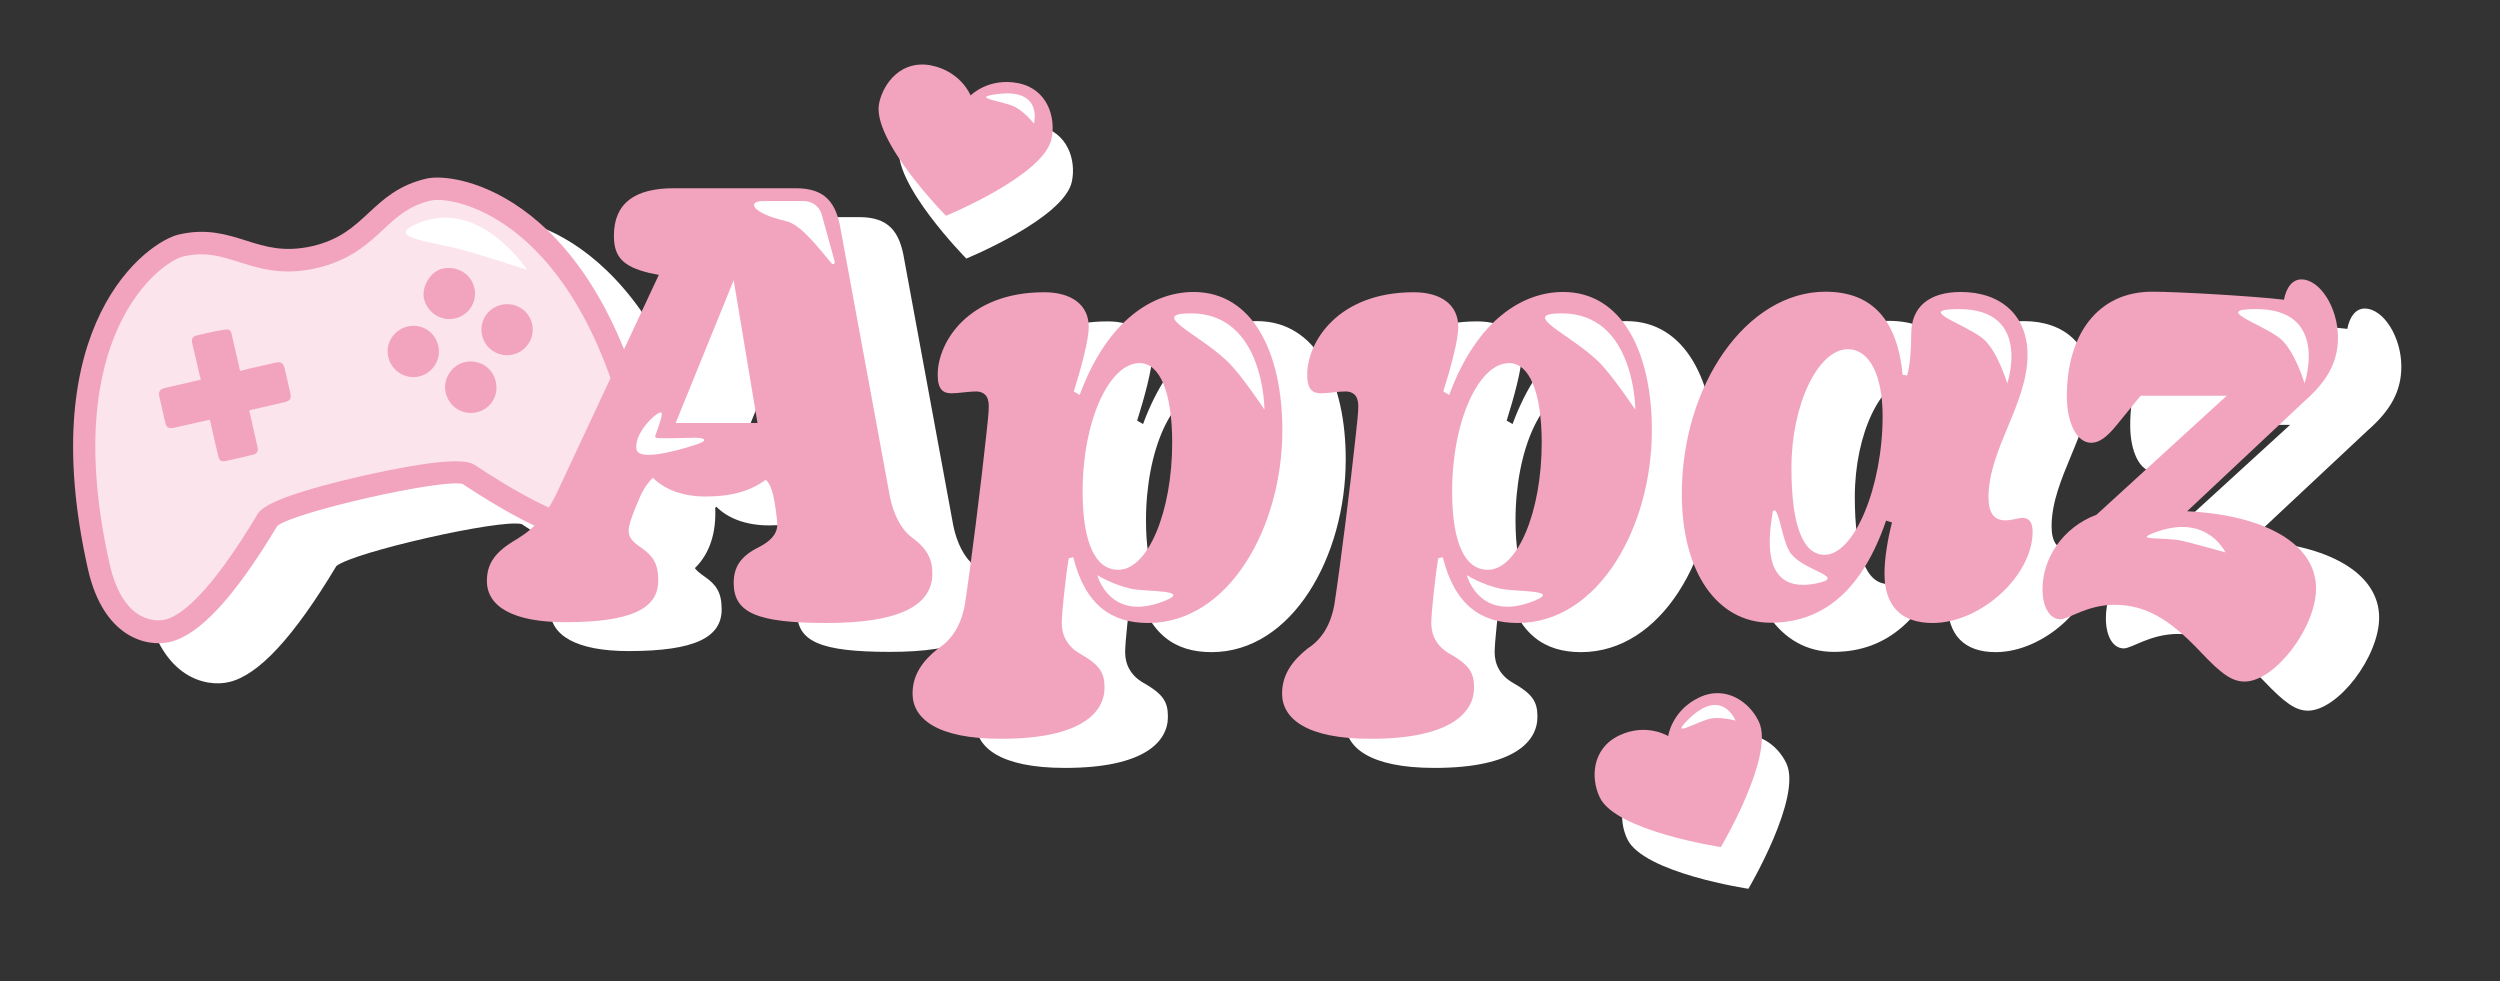
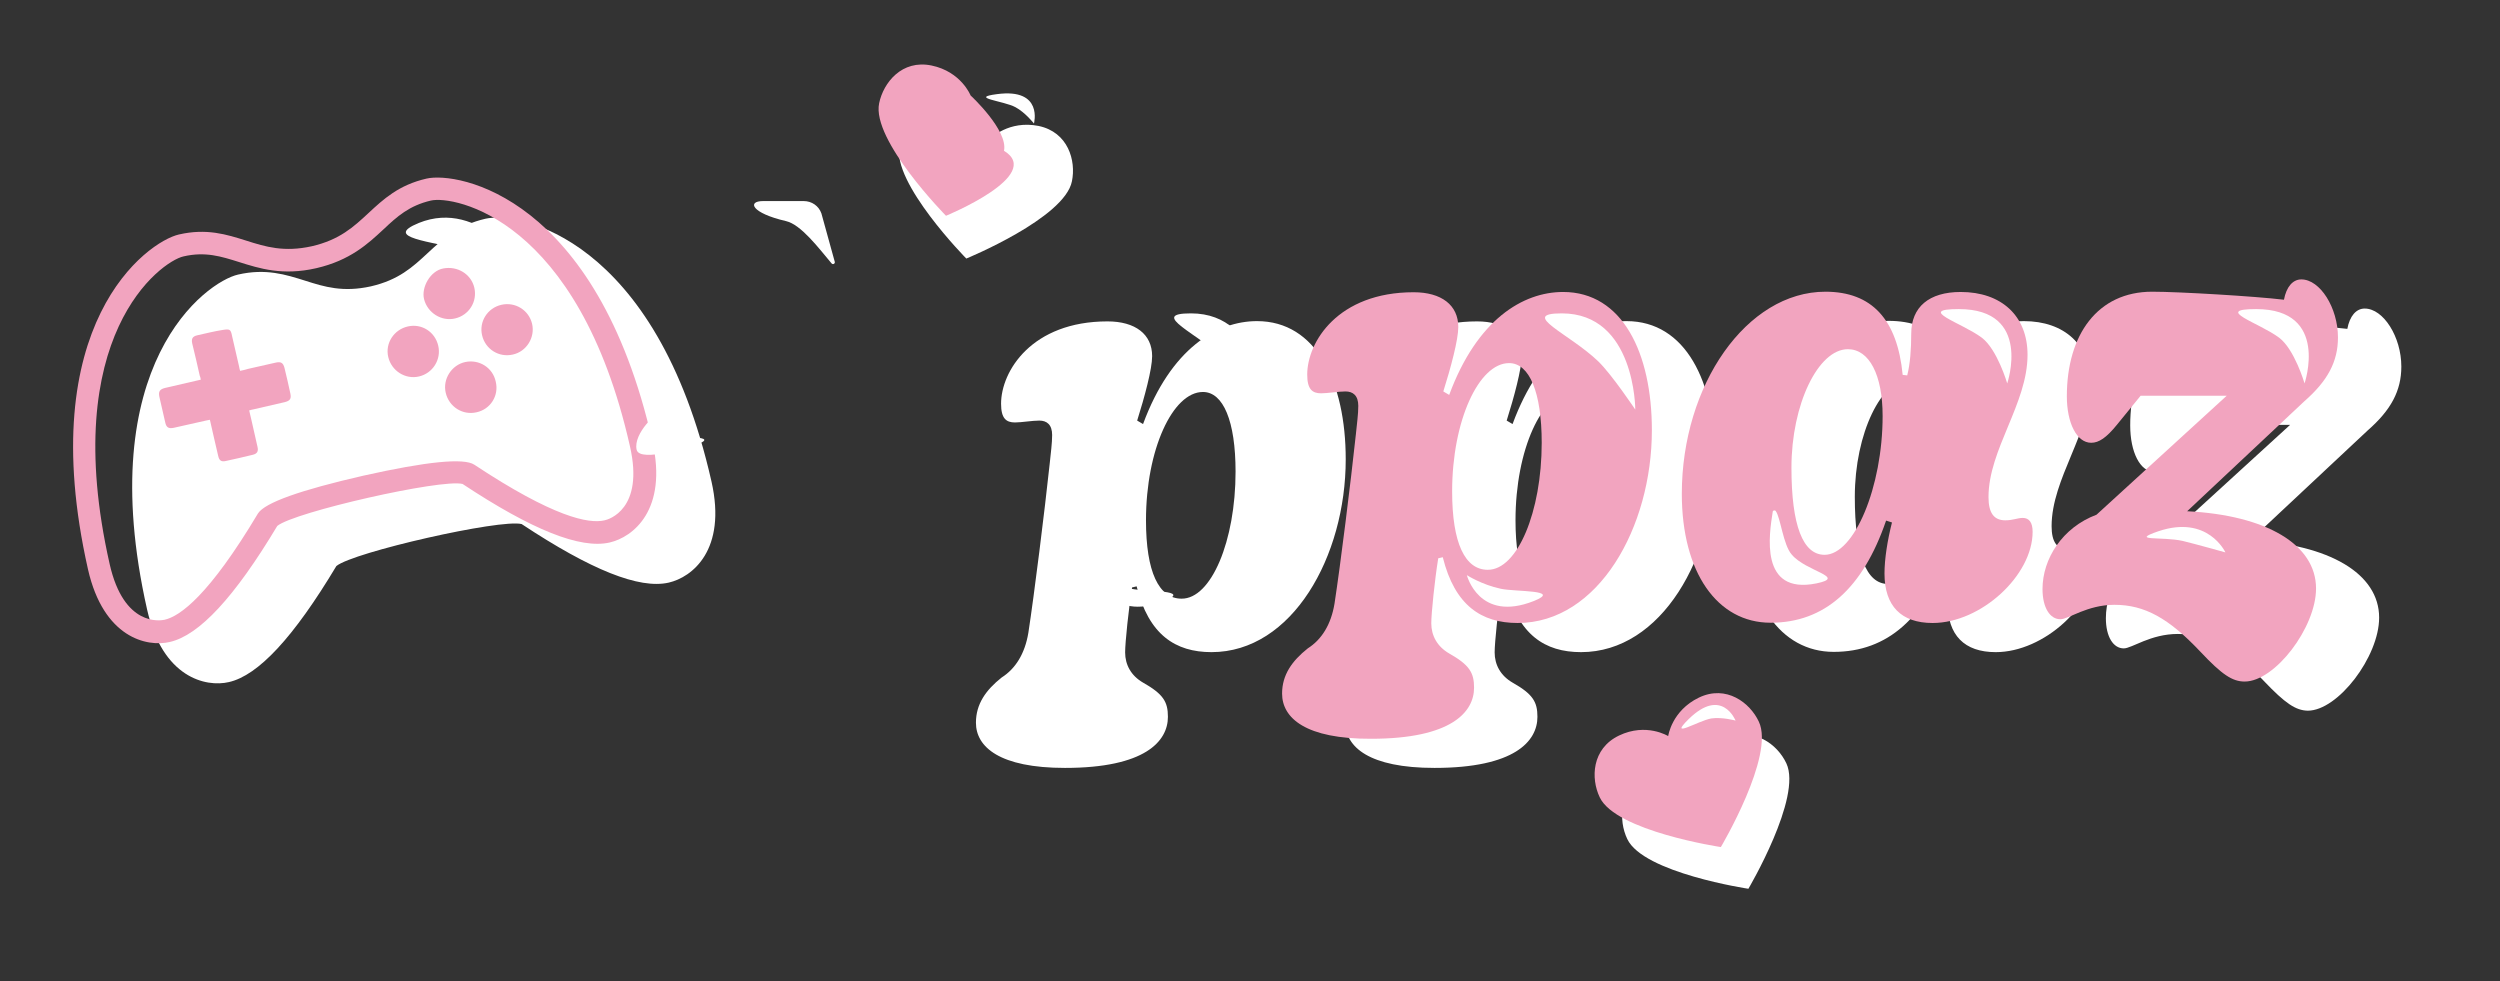
<svg xmlns="http://www.w3.org/2000/svg" version="1.1" id="Layer_1" x="0px" y="0px" viewBox="0 0 935 367" style="enable-background:new 0 0 935 367;" xml:space="preserve">
  <rect x="0" y="0" width="935" height="367" fill="#333333" stroke="none" />
  <style type="text/css">
	.st0{fill:#FFFFFF;}
	.st1{fill:#FCE4EC;}
	.st2{fill:#F2A4BF;}
</style>
  <g id="Aflang_pink_00000101098159836526495780000013614793656016924842_">
    <g>
      <g>
        <g>
          <path class="st0" d="M250.1,217.9c-11,2.5-29-4.7-55-21.9c-7.9-2-63,10.5-69.3,15.7c-16,26.7-29.2,40.9-40.2,43.4      c-8.6,2-24.8-1.6-30.6-27.2C34.3,136,77.2,105.4,89,102.7c10.4-2.4,17.9,0,25.2,2.3c7.2,2.3,14.1,4.4,24.5,2.1      c10.4-2.4,15.6-7.2,21.2-12.4c5.6-5.2,11.3-10.5,21.7-12.9c11.7-2.7,63.7,6.5,84.5,98.3C271.9,205.8,258.8,215.9,250.1,217.9z" />
        </g>
        <g>
-           <path class="st1" d="M100.3,194.2c-5.9,9.9-23.3,38.5-37.7,41.7c-6.9,1.6-20.4-1.2-25.6-24.1c-20-88.5,20-117.6,30.8-120      c19.3-4.4,27.4,9.4,49.7,4.4c22.2-5,23.6-21,42.9-25.3c10.8-2.4,59.4,6.6,79.4,95.1c5.2,22.9-5.8,31.1-12.7,32.7      c-14.4,3.3-42.4-15.1-52-21.4C169.2,173.4,103.9,188.2,100.3,194.2z" />
          <path class="st2" d="M228,202.9c-11,2.5-29-4.7-55-21.9c-7.9-2-63,10.5-69.3,15.7c-16,26.7-29.2,40.9-40.2,43.4      c-8.6,2-24.8-1.6-30.6-27.2C12.2,121,55.1,90.4,66.9,87.7c10.4-2.4,17.9,0,25.2,2.3c7.2,2.3,14.1,4.4,24.5,2.1      c10.4-2.4,15.6-7.2,21.2-12.4c5.6-5.2,11.3-10.5,21.7-12.9c11.7-2.7,63.7,6.5,84.5,98.3C249.8,190.8,236.7,200.9,228,202.9z       M135.9,177.9C136,177.9,136,177.9,135.9,177.9c23.7-5.3,37.6-6.7,41.5-4.1c29.6,19.6,42.8,22.2,48.7,20.8      c1.5-0.3,14.9-4.1,9.5-27.7c-19.3-85.5-66-93.8-74.4-91.9c-8.2,1.9-12.7,6-17.8,10.8c-5.8,5.4-12.5,11.6-25.1,14.5      s-21.3,0.1-28.9-2.3c-6.7-2.1-12.6-4-20.8-2.1c-8.4,1.9-46.9,29.5-27.6,115c5.3,23.6,19,21.2,20.5,20.9      c5.9-1.3,16.8-9.3,35-39.8l0,0C99.1,188,112.3,183.3,135.9,177.9z" />
        </g>
        <path class="st0" d="M197.1,100.9c0,0-17.4-26.9-40.5-17.5c-13.6,5.6,4.6,6.7,17.6,10.4C180.4,95.5,197.1,100.9,197.1,100.9z" />
        <path class="st2" d="M89.8,138.7c1-0.2,1.9-0.4,2.8-0.7c3.5-0.8,7.1-1.6,10.6-2.4c1.9-0.4,2.7,0.1,3.2,2c0.8,3.2,1.5,6.4,2.2,9.6     c0.4,1.9-0.1,2.7-2.1,3.2c-3.9,0.9-7.8,1.8-11.7,2.7c-0.5,0.1-1,0.2-1.6,0.4c0.2,1.1,0.5,2,0.7,3c0.8,3.5,1.6,7.1,2.4,10.6     c0.4,1.7-0.1,2.6-1.8,3c-3.3,0.8-6.7,1.6-10,2.3c-1.7,0.4-2.5-0.1-2.9-1.9c-1-4.4-2.1-8.9-3.1-13.5c-0.5,0.1-1,0.2-1.5,0.3     c-4,0.9-8,1.8-12,2.7c-1.9,0.4-2.8-0.1-3.2-2c-0.7-3.2-1.5-6.4-2.2-9.6c-0.4-1.9,0.1-2.8,2.1-3.3c4.4-1,8.8-2,13.4-3.1     c-0.1-0.6-0.2-1.1-0.4-1.5c-0.9-4-1.8-8-2.8-12c-0.4-1.8,0.1-2.7,1.9-3.1c3.2-0.7,6.3-1.5,9.5-2c2.6-0.4,3-0.3,3.5,2.3     c0.9,3.8,1.7,7.5,2.6,11.3C89.5,137.6,89.6,138,89.8,138.7z" />
        <path class="st2" d="M187.5,114c5.2-1.2,10.3,2,11.5,7.1c1.2,5.1-2.1,10.4-7.2,11.5c-5.2,1.2-10.3-2-11.5-7.2     C179.1,120.3,182.3,115.2,187.5,114z" />
        <path class="st2" d="M178.2,154.2c-5.2,1.2-10.3-2.1-11.5-7.3c-1.2-5.1,2.2-10.4,7.3-11.5c5.2-1.1,10.3,2.1,11.4,7.3     C186.7,148,183.4,153.1,178.2,154.2z" />
        <path class="st2" d="M152.5,122.1c5.2-1.2,10.2,2,11.4,7.2c1.2,5.1-2,10.3-7.2,11.5c-5.1,1.2-10.3-2.1-11.5-7.3     C144,128.4,147.3,123.3,152.5,122.1z" />
        <path class="st2" d="M177.4,107.6c1.2,5.2-2,10.3-7.2,11.5c-5.1,1.2-10.3-2.1-11.6-7.2c-1.1-4.4,2.3-10.6,7.2-11.5     C171.1,99.4,176.2,102.5,177.4,107.6z" />
      </g>
      <g>
        <g>
-           <path class="st0" d="M372.4,225.3c0,12.8-14.1,18.5-39.5,18.5c-26.3,0-34.8-3.9-34.8-15c0-5.9,2.6-10,9.3-13.3      c3.9-2,7-4.6,7-8.5c0-2-0.9-8.3-1.5-10.9c-0.7-2.8-1.3-4.3-2.8-5.9c-5.4,4.1-12.6,6.3-22.4,6.3c-8.7,0-15.4-2.6-19.8-7      c-2.2,2-4.1,5.2-5.2,8c-0.9,2-3.9,9.1-3.9,11.5c0,2.8,1.3,4.3,4.8,6.7c4.3,3,6.3,5.9,6.3,12.2c0,10.4-9.8,15.6-34.8,15.6      c-19.6,0-29.3-5.9-29.3-15.4c0-6.5,3-10.9,11.1-15.6c7-4.3,11.3-8.9,16.3-20l36.9-78.9l-3.5-0.7c-10-2.4-13.3-6.1-13.3-13.9      c0-12.2,7.8-17.8,22.4-17.8h45.6c10.9,0,15.2,5.2,16.9,15.9l18.3,99.3c1.3,6.7,4.3,12.4,8,15.2      C370.4,216,372.4,219.9,372.4,225.3z M276.3,169.1H307l-8.9-53.4L276.3,169.1z" />
          <path class="st0" d="M365,270.3c0-7,3.7-12.2,9.6-16.9c5.2-3.3,8.7-8.9,10-16.7c2.2-14.3,6.1-45.6,8-63.4      c0.4-3.9,0.9-7.6,0.9-10.6c0-3.9-2-5.4-4.8-5.4c-2.6,0-6.7,0.7-9.1,0.7c-3.3,0-5.2-1.5-5.2-7c0-12.2,11.5-30.8,39.8-30.8      c10.4,0,16.7,4.8,16.7,13c0,4.8-2.8,15.2-5.6,24.1l2.2,1.3c10.4-28.2,27.6-38.5,42.6-38.5c22.2,0,33.2,22.8,33.2,51.7      c0,36.3-20,72.1-50.2,72.1c-13.5,0-23.5-6.5-28-24.6l-1.7,0.4c-1.3,8-2.6,20.6-2.6,24.3c0,4.6,2.2,8.7,6.7,11.3      c7.6,4.3,9.3,7.2,9.3,12.8c0,9.1-8.5,19.1-38.5,19.1C373.9,287.2,365,279.4,365,270.3z M462.1,176.4c0-18.9-4.6-29.8-12.2-29.8      c-11.3,0-21.3,21.5-21.3,48c0,19.3,4.8,29.3,13.3,29.3C453,224,462.1,202.3,462.1,176.4z" />
          <path class="st0" d="M503.2,270.3c0-7,3.7-12.2,9.6-16.9c5.2-3.3,8.7-8.9,10-16.7c2.2-14.3,6.1-45.6,8-63.4      c0.4-3.9,0.9-7.6,0.9-10.6c0-3.9-2-5.4-4.8-5.4c-2.6,0-6.7,0.7-9.1,0.7c-3.3,0-5.2-1.5-5.2-7c0-12.2,11.5-30.8,39.8-30.8      c10.4,0,16.7,4.8,16.7,13c0,4.8-2.8,15.2-5.6,24.1l2.2,1.3c10.4-28.2,27.6-38.5,42.6-38.5c22.2,0,33.2,22.8,33.2,51.7      c0,36.3-20,72.1-50.2,72.1c-13.5,0-23.5-6.5-28-24.6l-1.7,0.4c-1.3,8-2.6,20.6-2.6,24.3c0,4.6,2.2,8.7,6.7,11.3      c7.6,4.3,9.3,7.2,9.3,12.8c0,9.1-8.5,19.1-38.5,19.1C512.1,287.2,503.2,279.4,503.2,270.3z M600.3,176.4      c0-18.9-4.6-29.8-12.2-29.8c-11.3,0-21.3,21.5-21.3,48c0,19.3,4.8,29.3,13.3,29.3C591.2,224,600.3,202.3,600.3,176.4z" />
          <path class="st0" d="M652.6,195.6c0-40.8,24.3-75.6,53.7-75.6c17.4,0,26.9,10.4,28.9,31.1l1.7,0.2c1.1-4.3,1.5-9.8,1.5-15.6      c0-10,6.7-15.6,18.5-15.6c15.2,0,25,8.9,25,23.5c0,18.3-14.6,35.4-14.6,53.2c0,5.9,2,8.7,6.3,8.7c2.8,0,4.6-0.9,6.5-0.9      c2.4,0,3.7,1.7,3.7,5.2c0,16.3-19.3,34.1-37.4,34.1c-11.7,0-18-6.3-18-18.5c0-5.4,1.1-12.4,2.8-19.1l-2.2-0.7      c-8.7,25.4-23,38.2-43.2,38.2C665.9,243.8,652.6,224.9,652.6,195.6z M727.8,166.5c0-15.4-5-25-13-25      c-11.1,0-21.1,20.6-21.1,44.3c0,21.7,4.3,32.6,12.4,32.6C717.2,218.4,727.8,193,727.8,166.5z" />
          <path class="st0" d="M846.7,254.7c-11.9-12.6-20.9-17.6-32.2-17.6c-10.2,0-17.2,5.4-20.2,5.4c-3.9,0-6.7-4.3-6.7-11.3      c0-11.3,7.4-23,20.2-27.8l48.7-44.5h-32.2l-8.9,10.9c-3.9,4.8-6.7,6.7-9.6,6.7c-5.4,0-9.1-7.4-9.1-17.4      c0-23,11.5-39.1,31.9-39.1c10,0,38.5,1.7,49.3,3c0.9-4.8,3.3-7.6,6.5-7.6c7,0,13.7,10.6,13.7,21.7c0,9.1-3.9,16.3-12.6,23.9      l-43.9,41.1c29.5,1.5,48.2,12.4,48.2,28.9c0,14.6-15.4,34.8-26.7,34.8C858.6,265.7,854.7,263.1,846.7,254.7z" />
        </g>
        <g>
-           <path class="st2" d="M348.7,214.5c0,12.8-14.1,18.5-39.5,18.5c-26.3,0-34.8-3.9-34.8-15c0-5.9,2.6-10,9.3-13.3      c3.9-2,7-4.6,7-8.5c0-2-0.9-8.3-1.5-10.9c-0.7-2.8-1.3-4.3-2.8-5.9c-5.4,4.1-12.6,6.3-22.4,6.3c-8.7,0-15.4-2.6-19.8-7      c-2.2,2-4.1,5.2-5.2,8c-0.9,2-3.9,9.1-3.9,11.5c0,2.8,1.3,4.3,4.8,6.7c4.3,3,6.3,5.9,6.3,12.2c0,10.4-9.8,15.6-34.8,15.6      c-19.6,0-29.3-5.9-29.3-15.4c0-6.5,3-10.9,11.1-15.6c7-4.3,11.3-8.9,16.3-20l36.9-78.9l-3.5-0.7c-10-2.4-13.3-6.1-13.3-13.9      c0-12.2,7.8-17.8,22.4-17.8h45.6c10.9,0,15.2,5.2,16.9,15.9l18.3,99.3c1.3,6.7,4.3,12.4,8,15.2      C346.7,205.1,348.7,209,348.7,214.5z M252.7,158.2h30.6l-8.9-53.4L252.7,158.2z" />
-           <path class="st2" d="M341.3,259.4c0-7,3.7-12.2,9.6-16.9c5.2-3.3,8.7-8.9,10-16.7c2.2-14.3,6.1-45.6,8-63.4      c0.4-3.9,0.9-7.6,0.9-10.6c0-3.9-2-5.4-4.8-5.4c-2.6,0-6.7,0.7-9.1,0.7c-3.3,0-5.2-1.5-5.2-7c0-12.2,11.5-30.8,39.8-30.8      c10.4,0,16.7,4.8,16.7,13c0,4.8-2.8,15.2-5.6,24.1l2.2,1.3c10.4-28.2,27.6-38.5,42.6-38.5c22.2,0,33.2,22.8,33.2,51.7      c0,36.3-20,72.1-50.2,72.1c-13.5,0-23.5-6.5-28-24.6l-1.7,0.4c-1.3,8-2.6,20.6-2.6,24.3c0,4.6,2.2,8.7,6.7,11.3      c7.6,4.3,9.3,7.2,9.3,12.8c0,9.1-8.5,19.1-38.5,19.1C350.2,276.4,341.3,268.6,341.3,259.4z M438.4,165.6      c0-18.9-4.6-29.8-12.2-29.8c-11.3,0-21.3,21.5-21.3,48c0,19.3,4.8,29.3,13.3,29.3C429.3,213.2,438.4,191.4,438.4,165.6z" />
          <path class="st2" d="M479.5,259.4c0-7,3.7-12.2,9.6-16.9c5.2-3.3,8.7-8.9,10-16.7c2.2-14.3,6.1-45.6,8-63.4      c0.4-3.9,0.9-7.6,0.9-10.6c0-3.9-2-5.4-4.8-5.4c-2.6,0-6.7,0.7-9.1,0.7c-3.3,0-5.2-1.5-5.2-7c0-12.2,11.5-30.8,39.8-30.8      c10.4,0,16.7,4.8,16.7,13c0,4.8-2.8,15.2-5.6,24.1l2.2,1.3c10.4-28.2,27.6-38.5,42.6-38.5c22.2,0,33.2,22.8,33.2,51.7      c0,36.3-20,72.1-50.2,72.1c-13.5,0-23.5-6.5-28-24.6l-1.7,0.4c-1.3,8-2.6,20.6-2.6,24.3c0,4.6,2.2,8.7,6.7,11.3      c7.6,4.3,9.3,7.2,9.3,12.8c0,9.1-8.5,19.1-38.5,19.1C488.4,276.4,479.5,268.6,479.5,259.4z M576.6,165.6      c0-18.9-4.6-29.8-12.2-29.8c-11.3,0-21.3,21.5-21.3,48c0,19.3,4.8,29.3,13.3,29.3C567.5,213.2,576.6,191.4,576.6,165.6z" />
          <path class="st2" d="M629,184.7c0-40.8,24.3-75.6,53.7-75.6c17.4,0,26.9,10.4,28.9,31.1l1.7,0.2c1.1-4.3,1.5-9.8,1.5-15.6      c0-10,6.7-15.6,18.5-15.6c15.2,0,25,8.9,25,23.5c0,18.3-14.6,35.4-14.6,53.2c0,5.9,2,8.7,6.3,8.7c2.8,0,4.6-0.9,6.5-0.9      c2.4,0,3.7,1.7,3.7,5.2c0,16.3-19.3,34.1-37.4,34.1c-11.7,0-18-6.3-18-18.5c0-5.4,1.1-12.4,2.8-19.1l-2.2-0.7      c-8.7,25.4-23,38.2-43.2,38.2C642.2,232.9,629,214,629,184.7z M704.1,155.6c0-15.4-5-25-13-25c-11.1,0-21.1,20.6-21.1,44.3      c0,21.7,4.3,32.6,12.4,32.6C693.5,207.5,704.1,182.1,704.1,155.6z" />
          <path class="st2" d="M823,243.8c-11.9-12.6-20.9-17.6-32.2-17.6c-10.2,0-17.2,5.4-20.2,5.4c-3.9,0-6.7-4.3-6.7-11.3      c0-11.3,7.4-23,20.2-27.8l48.7-44.5h-32.2l-8.9,10.9c-3.9,4.8-6.7,6.7-9.6,6.7c-5.4,0-9.1-7.4-9.1-17.4      c0-23,11.5-39.1,31.9-39.1c10,0,38.5,1.7,49.3,3c0.9-4.8,3.3-7.6,6.5-7.6c7,0,13.7,10.6,13.7,21.7c0,9.1-3.9,16.3-12.6,23.9      L818,191.2c29.5,1.5,48.2,12.4,48.2,28.9c0,14.6-15.4,34.8-26.7,34.8C834.9,254.9,831,252.3,823,243.8z" />
        </g>
        <path class="st0" d="M285.4,75.2l15.2,0c3,0,5.6,1.8,6.6,4.6l5,18.1c0.2,0.7-0.7,1.2-1.2,0.6c-4.8-5.7-11.4-14.5-17-15.8     C281,79.7,279.3,75.2,285.4,75.2z" />
        <path class="st0" d="M247.3,154.3c0.7,0.5-0.5,3.5-1.3,6.1c-0.8,2.4-1.5,3.1-0.3,3.4s14-0.1,14-0.1c4.2,0,5.8,1.1-0.4,2.9     c0,0-20,6.7-21.2,1.6C236.7,162.1,246.1,153.5,247.3,154.3z" />
        <path class="st0" d="M472.9,153.2c0,0,0-36-27.5-36c-16.2,0,2.9,7.6,13.7,18C464.4,140.3,472.9,153.2,472.9,153.2z" />
        <path class="st0" d="M750.7,143.4c0,0,9.5-27.8-18.1-27.8c-16.2,0,1.1,5.1,8.6,10.7C747,130.7,750.7,143.4,750.7,143.4z" />
        <path class="st0" d="M861.9,143.4c0,0,9.5-27.8-18.1-27.8c-16.2,0,1.1,5.1,8.6,10.7C858.2,130.7,861.9,143.4,861.9,143.4z" />
        <path class="st0" d="M664.1,191.1c-0.3-0.4-1.1-0.2-1.1,0.3c-1.3,8.3-5.1,31.1,16.3,26.8c11.7-2.4-3.9-4.4-9.2-10.8     C666.9,203.8,665.9,193.4,664.1,191.1z" />
        <path class="st0" d="M832.3,206.6c0,0-6.5-14.2-25.1-7.9c-11,3.8,1.5,1.9,9.1,3.6C820.9,203.4,832.3,206.6,832.3,206.6z" />
        <path class="st0" d="M410.4,215.1c0,0,4.5,17.8,25,9.7c10.8-4.3-6.8-3.4-12.3-4.6C416.1,218.7,410.4,215.1,410.4,215.1z" />
        <path class="st0" d="M548.6,215.1c0,0,4.5,17.8,25,9.7c10.8-4.3-6.8-3.4-12.3-4.6C554.2,218.7,548.6,215.1,548.6,215.1z" />
        <path class="st0" d="M611.6,153.2c0,0,0-36-27.5-36c-16.2,0,2.9,7.6,13.7,18C603,140.3,611.6,153.2,611.6,153.2z" />
      </g>
      <g>
        <g>
          <path class="st0" d="M361.4,96.7c0,0-27.9-28.3-25-42.1c1.6-7.7,8.5-16.4,19.6-14.1c11.1,2.3,14.6,11.2,14.6,11.2      s6.7-6.8,17.8-4.6c11.1,2.3,14.1,13,12.5,20.7C398.2,81.6,361.4,96.7,361.4,96.7z" />
-           <path class="st2" d="M353.8,80.7c0,0-27.9-28.3-25-42.1c1.6-7.7,8.5-16.4,19.6-14.1c11.1,2.3,14.6,11.2,14.6,11.2      c0,0,6.7-6.8,17.8-4.6s14.1,13,12.5,20.7C390.6,65.6,353.8,80.7,353.8,80.7z" />
+           <path class="st2" d="M353.8,80.7c0,0-27.9-28.3-25-42.1c1.6-7.7,8.5-16.4,19.6-14.1c11.1,2.3,14.6,11.2,14.6,11.2      s14.1,13,12.5,20.7C390.6,65.6,353.8,80.7,353.8,80.7z" />
        </g>
        <path class="st0" d="M386.7,46.2c0,0,3.6-13.3-13.8-11c-10.7,1.4,2.5,2.5,6.9,4.9C383.5,42.1,386.7,46.2,386.7,46.2z" />
      </g>
      <g>
        <g>
          <path class="st0" d="M653.9,332.4c0,0-39.3-5.9-45.3-18.6c-3.4-7.1-3-18.2,7.2-23.1c10.2-4.9,18.4,0.2,18.4,0.2      s1.3-9.5,11.5-14.4c10.2-4.9,19.1,1.9,22.4,9C674.1,298.2,653.9,332.4,653.9,332.4z" />
          <path class="st2" d="M643.6,316.8c0,0-39.3-5.9-45.3-18.6c-3.4-7.1-3-18.2,7.2-23.1c10.2-4.9,18.4,0.2,18.4,0.2      s1.3-9.5,11.5-14.4c10.2-4.9,19.1,1.9,22.4,9C663.9,282.6,643.6,316.8,643.6,316.8z" />
        </g>
        <path class="st0" d="M649.1,269.5c0,0-5.1-12.8-17.6-0.5c-7.7,7.6,3.5,0.6,8.5-0.3C644.1,268.1,649.1,269.5,649.1,269.5z" />
      </g>
    </g>
  </g>
</svg>